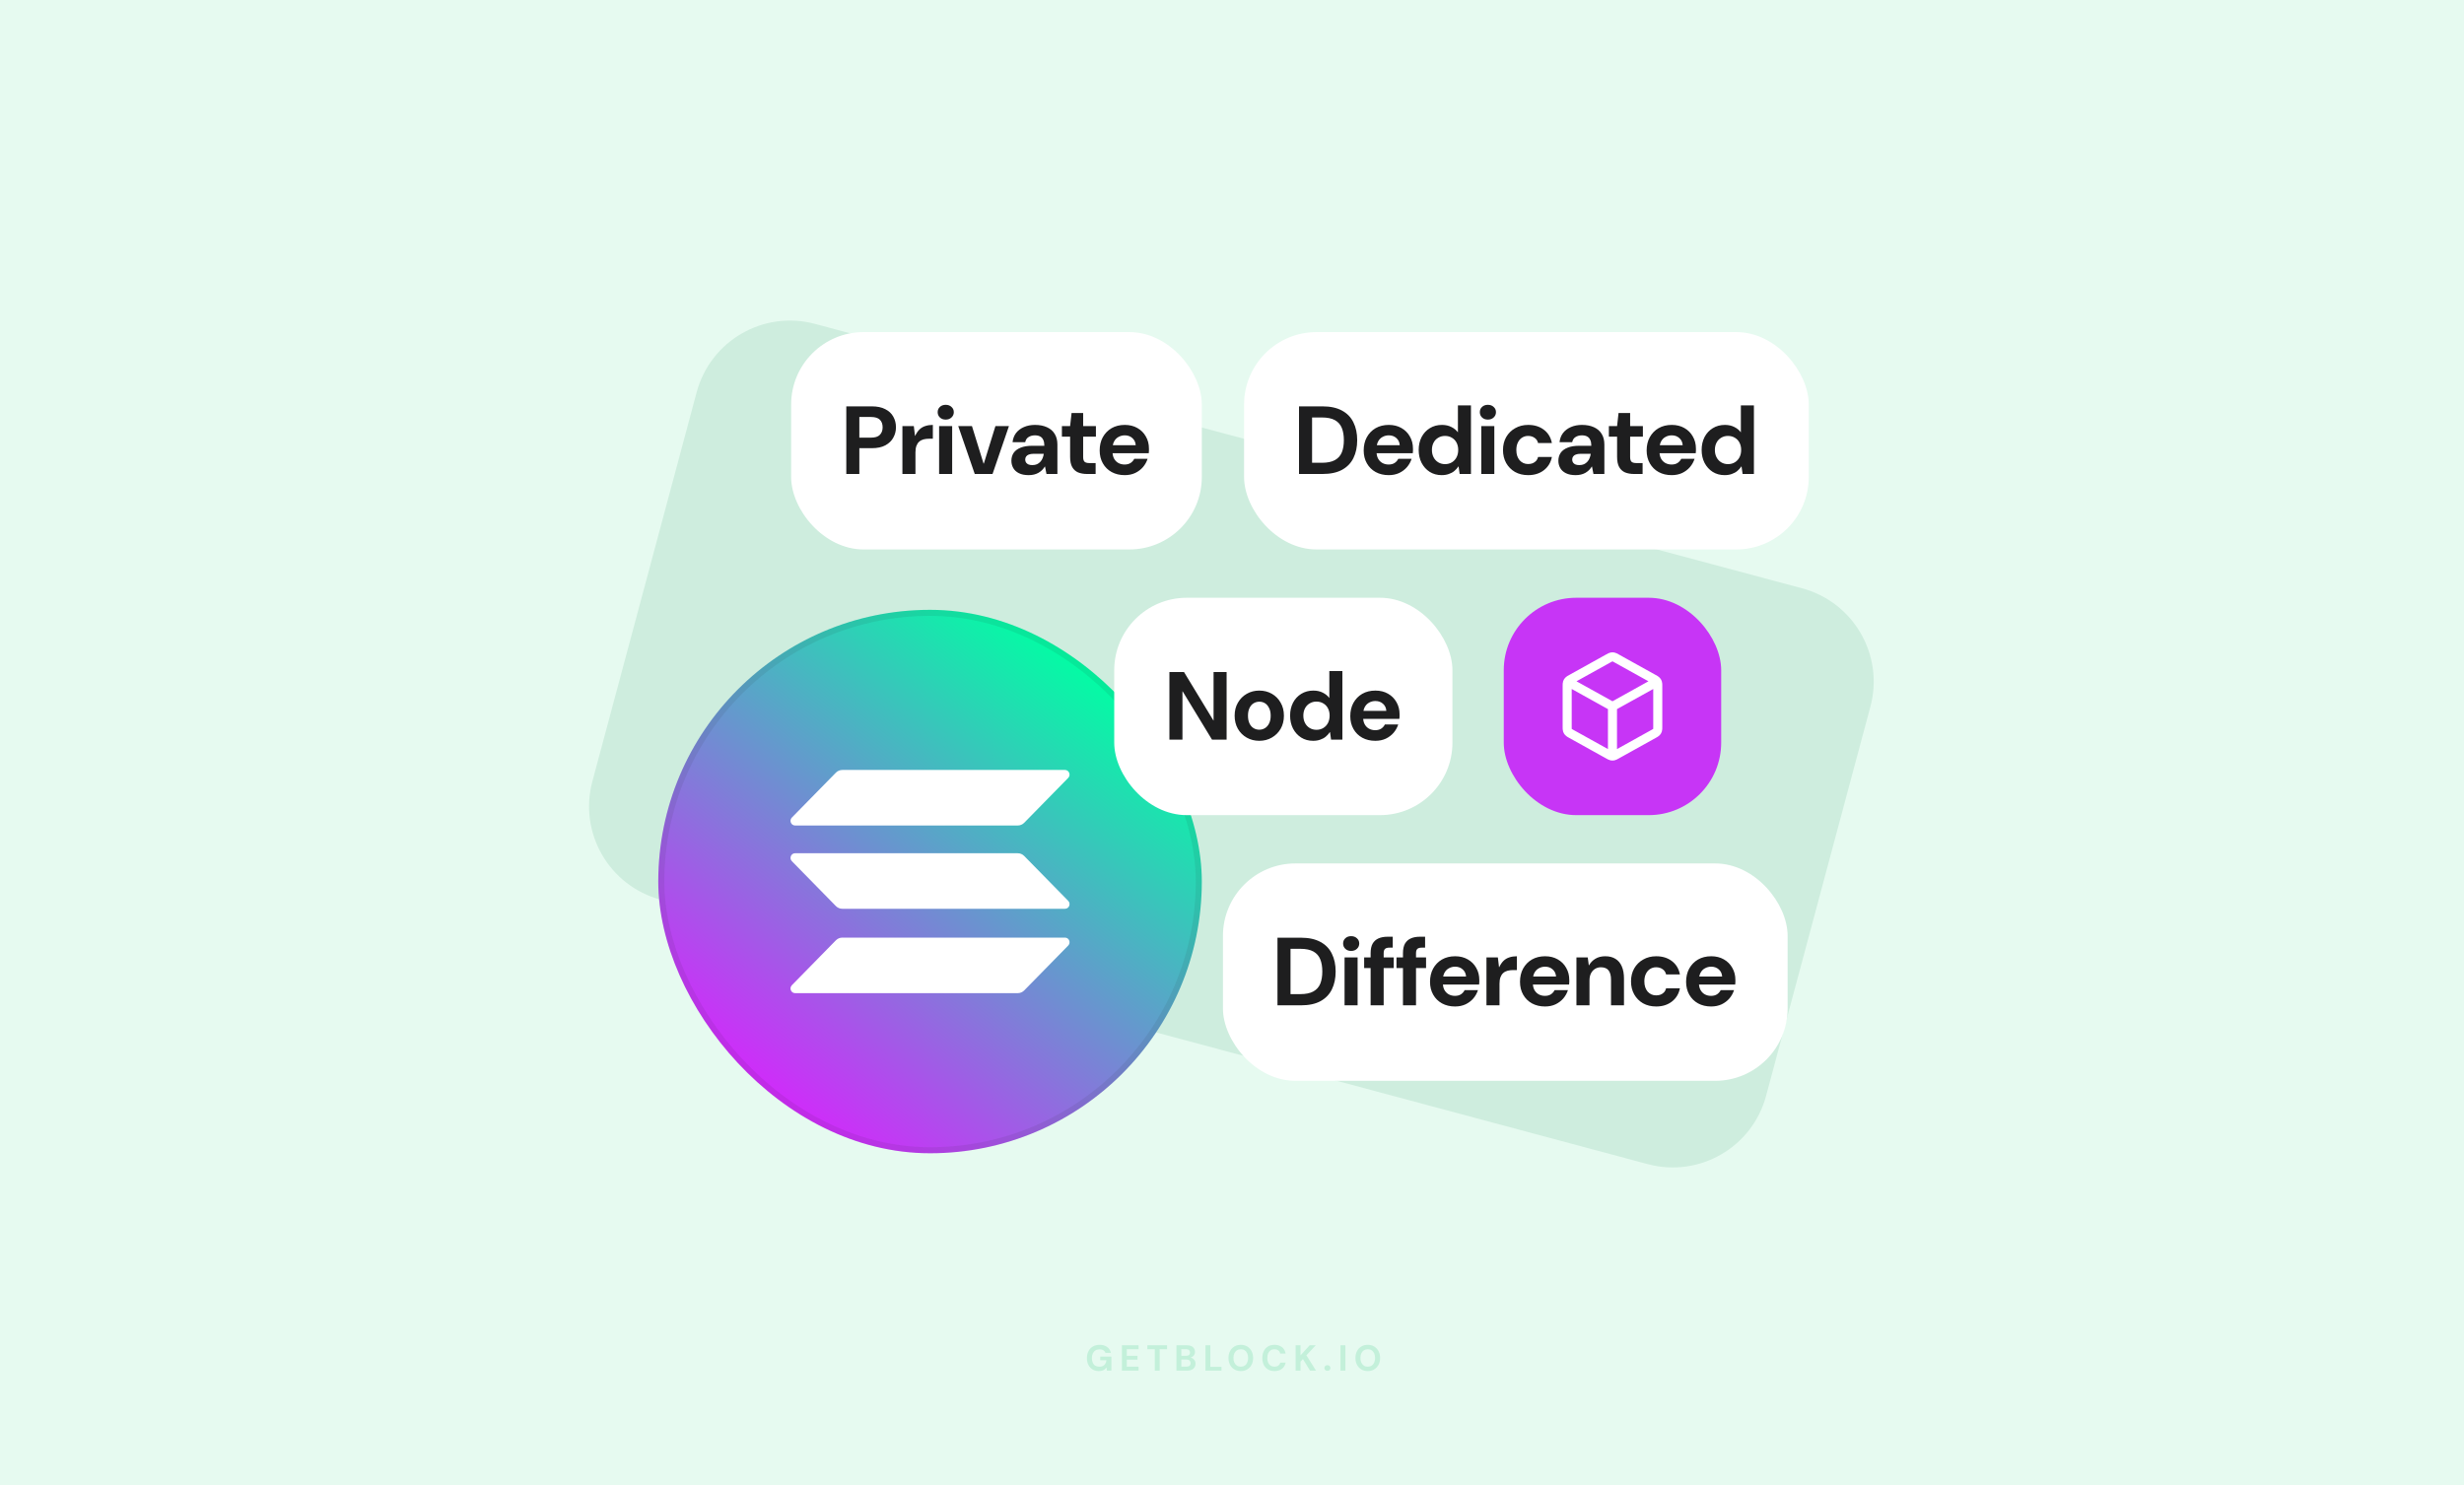
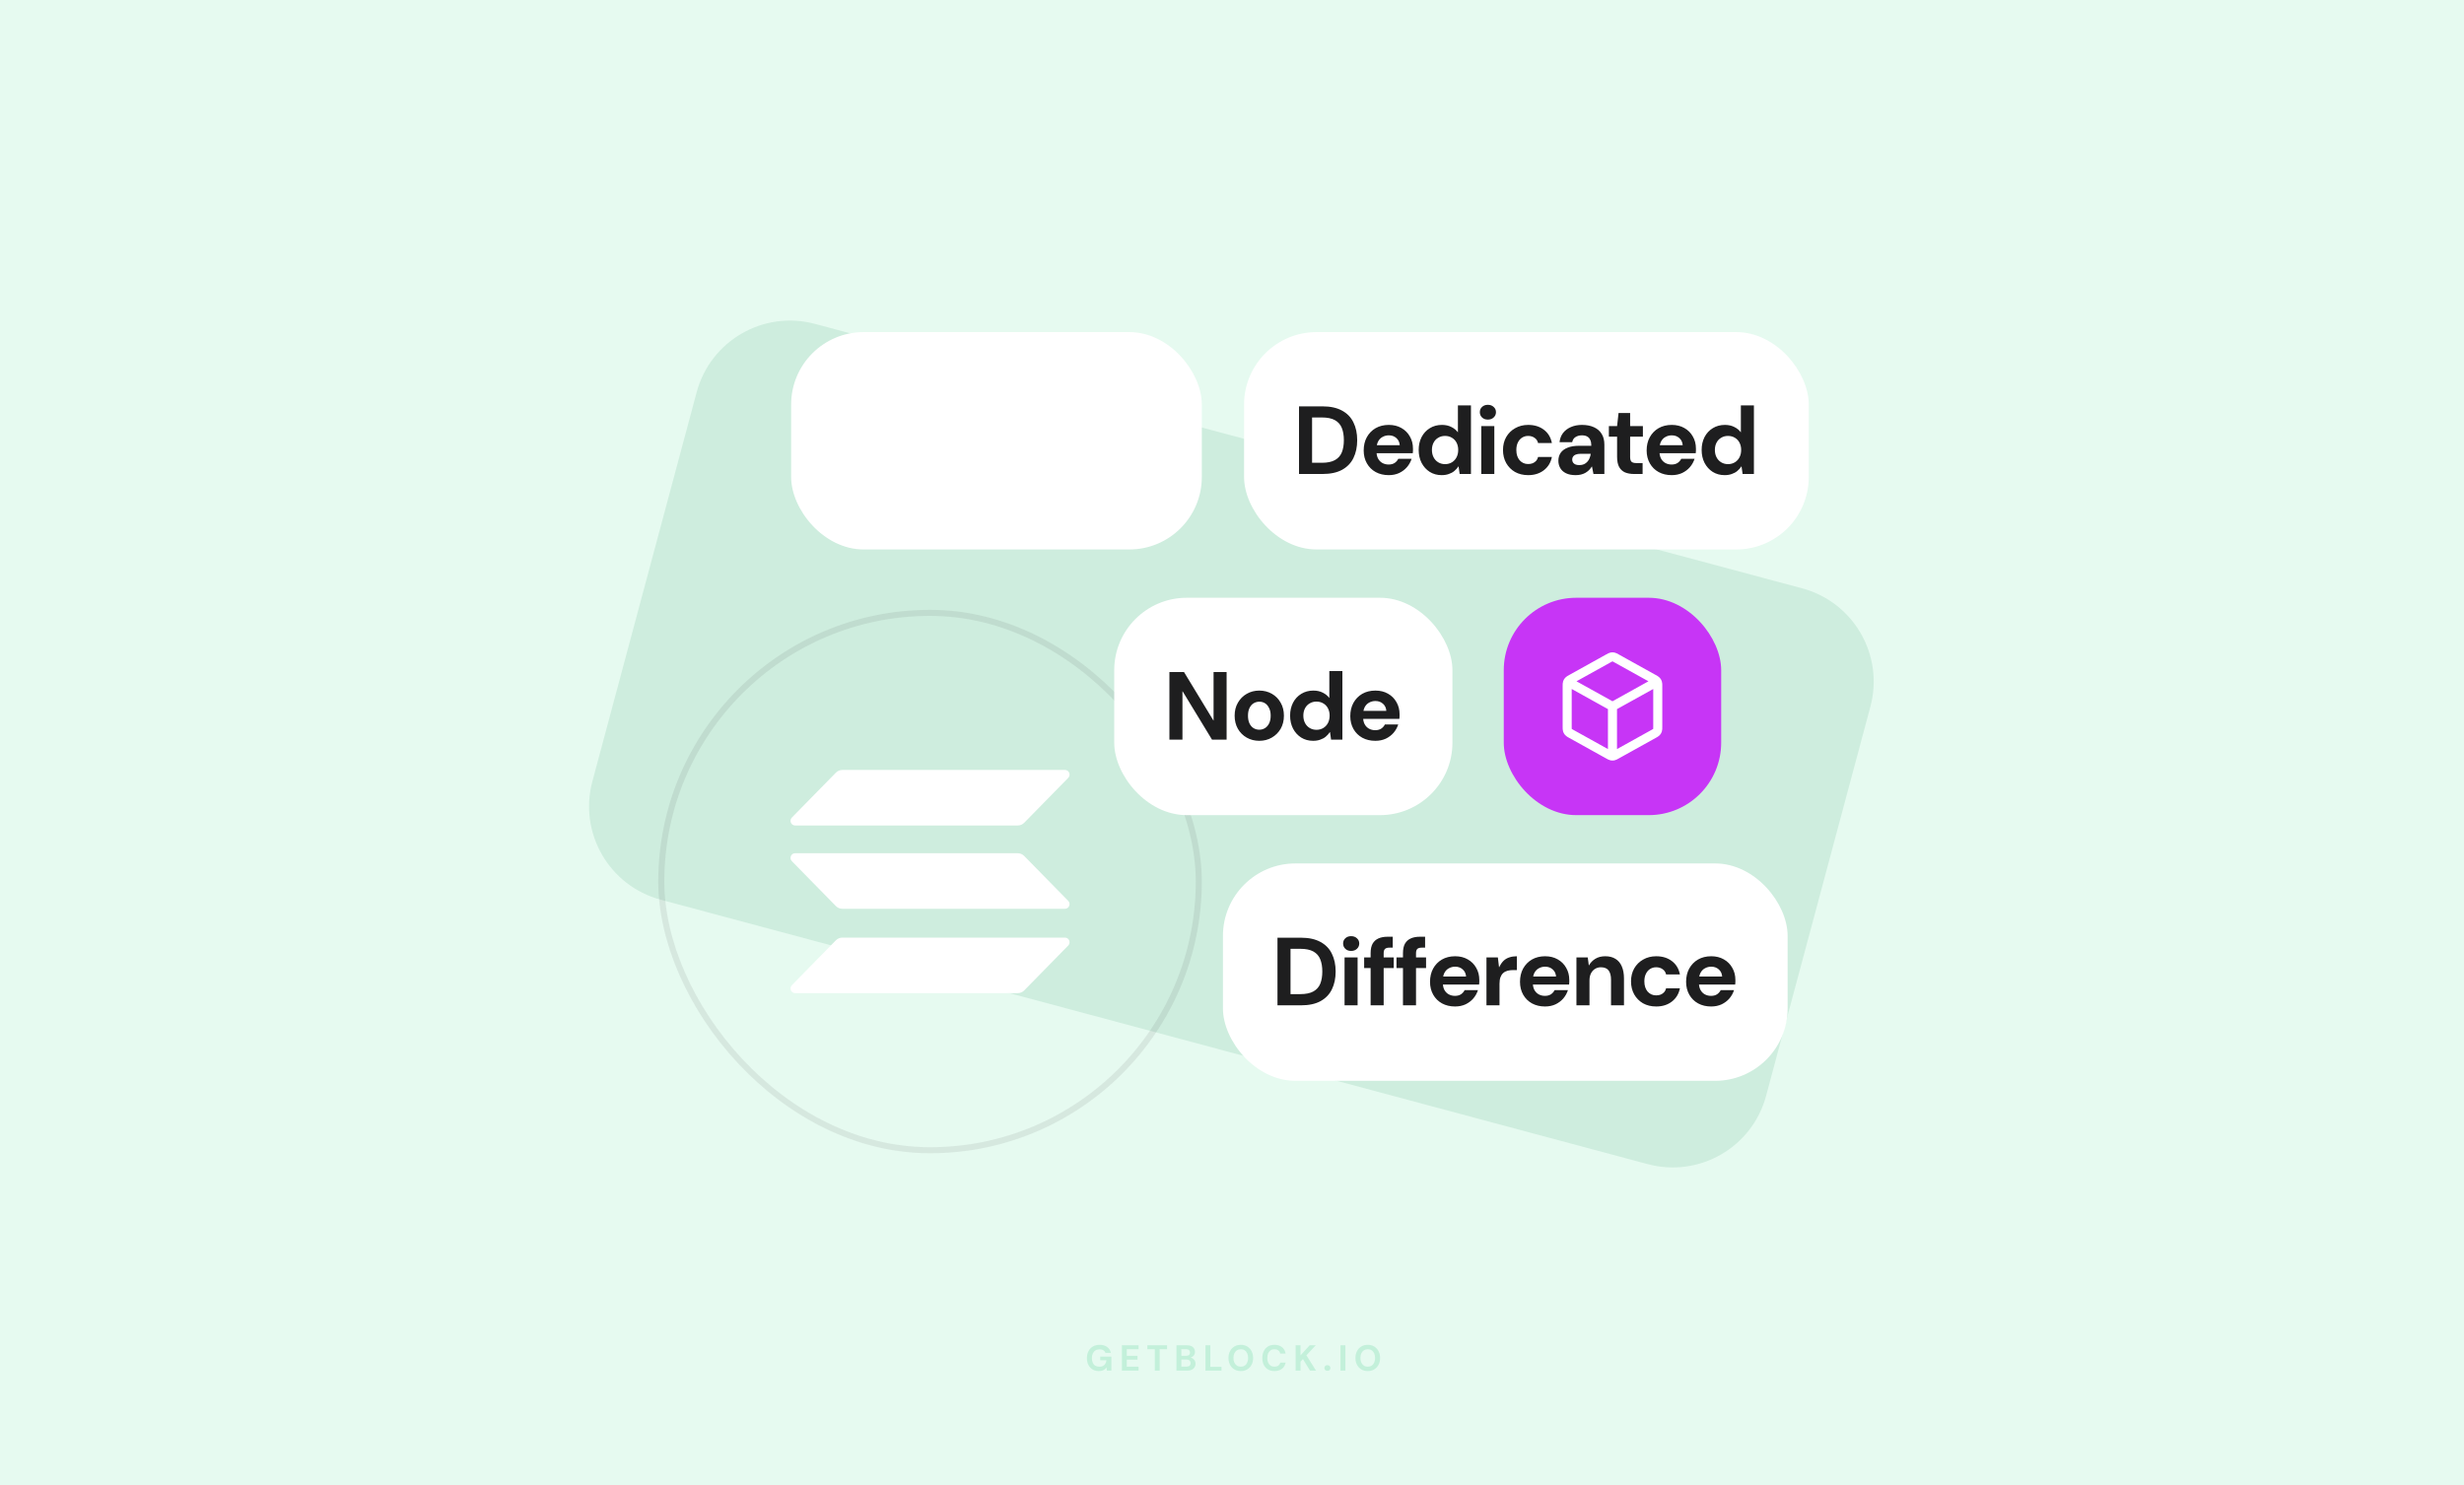
<svg xmlns="http://www.w3.org/2000/svg" width="816" height="492" viewBox="0 0 816 492" fill="none">
  <rect width="816" height="492" fill="#E6FAF0" />
  <path d="M230.718 129.91C235.292 112.839 252.839 102.708 269.91 107.282L596.791 194.87C613.862 199.444 623.992 216.991 619.418 234.062L584.876 362.976C580.302 380.046 562.755 390.177 545.684 385.603L218.803 298.015C201.732 293.441 191.601 275.895 196.175 258.824L230.718 129.91Z" fill="#CEEDDE" />
  <rect x="262" y="110" width="136" height="72" rx="24" fill="white" />
-   <path d="M280.268 157V134.6H288.684C290.497 134.6 291.99 134.909 293.164 135.528C294.358 136.125 295.244 136.947 295.82 137.992C296.417 139.037 296.716 140.221 296.716 141.544C296.716 142.76 296.428 143.891 295.852 144.936C295.297 145.981 294.422 146.835 293.228 147.496C292.054 148.136 290.54 148.456 288.684 148.456H284.588V157H280.268ZM284.588 144.968H288.428C289.793 144.968 290.774 144.659 291.372 144.04C291.99 143.421 292.3 142.589 292.3 141.544C292.3 140.456 291.99 139.613 291.372 139.016C290.774 138.419 289.793 138.12 288.428 138.12H284.588V144.968ZM298.851 157V141.128H302.627L303.011 144.36H303.075C303.502 143.464 303.992 142.749 304.547 142.216C305.123 141.683 305.774 141.309 306.499 141.096C307.224 140.861 308.035 140.744 308.931 140.744V145.32H307.747C307.043 145.32 306.403 145.395 305.827 145.544C305.272 145.693 304.792 145.949 304.387 146.312C304.003 146.653 303.704 147.112 303.491 147.688C303.278 148.264 303.171 148.979 303.171 149.832V157H298.851ZM311.007 157V141.128H315.327V157H311.007ZM313.183 138.984C312.394 138.984 311.754 138.749 311.263 138.28C310.772 137.811 310.527 137.224 310.527 136.52C310.527 135.816 310.772 135.24 311.263 134.792C311.754 134.323 312.394 134.088 313.183 134.088C313.972 134.088 314.612 134.323 315.103 134.792C315.615 135.24 315.871 135.816 315.871 136.52C315.871 137.224 315.615 137.811 315.103 138.28C314.612 138.749 313.972 138.984 313.183 138.984ZM322.808 157L317.336 141.128H321.88L325.72 153.544H325.816L329.656 141.128H334.136L328.696 157H322.808ZM340.672 157.384C339.371 157.384 338.294 157.171 337.44 156.744C336.587 156.317 335.958 155.741 335.552 155.016C335.147 154.291 334.944 153.491 334.944 152.616C334.944 151.635 335.19 150.771 335.68 150.024C336.192 149.277 336.96 148.701 337.984 148.296C339.008 147.869 340.299 147.656 341.856 147.656H345.856C345.856 146.867 345.739 146.227 345.504 145.736C345.291 145.224 344.95 144.84 344.48 144.584C344.032 144.328 343.456 144.2 342.752 144.2C341.92 144.2 341.206 144.392 340.608 144.776C340.032 145.139 339.67 145.704 339.52 146.472H335.328C335.456 145.299 335.84 144.285 336.48 143.432C337.142 142.579 338.016 141.917 339.104 141.448C340.192 140.979 341.408 140.744 342.752 140.744C344.288 140.744 345.611 141 346.72 141.512C347.83 142.003 348.683 142.739 349.28 143.72C349.878 144.68 350.176 145.853 350.176 147.24V157H346.56L346.08 154.536H346.016C345.739 154.984 345.419 155.389 345.056 155.752C344.694 156.093 344.288 156.392 343.84 156.648C343.414 156.883 342.934 157.064 342.4 157.192C341.867 157.32 341.291 157.384 340.672 157.384ZM341.888 154.056C342.464 154.056 342.976 153.96 343.424 153.768C343.872 153.555 344.246 153.277 344.544 152.936C344.864 152.595 345.11 152.2 345.28 151.752C345.472 151.283 345.6 150.803 345.664 150.312H342.336C341.675 150.312 341.131 150.397 340.704 150.568C340.299 150.717 340 150.941 339.808 151.24C339.616 151.517 339.52 151.848 339.52 152.232C339.52 152.616 339.616 152.947 339.808 153.224C340 153.501 340.278 153.715 340.64 153.864C341.003 153.992 341.419 154.056 341.888 154.056ZM360.022 157C358.891 157 357.899 156.829 357.046 156.488C356.214 156.125 355.563 155.539 355.094 154.728C354.624 153.896 354.39 152.765 354.39 151.336V144.648H351.67V141.128H354.39L354.87 136.808H358.71V141.128H362.934V144.648H358.71V151.4C358.71 152.147 358.87 152.669 359.19 152.968C359.51 153.245 360.054 153.384 360.822 153.384H362.838V157H360.022ZM372.465 157.384C370.844 157.384 369.404 157.043 368.145 156.36C366.908 155.677 365.937 154.717 365.233 153.48C364.529 152.243 364.177 150.824 364.177 149.224C364.177 147.56 364.518 146.099 365.201 144.84C365.905 143.56 366.876 142.557 368.113 141.832C369.372 141.107 370.833 140.744 372.497 140.744C374.076 140.744 375.462 141.085 376.657 141.768C377.873 142.451 378.812 143.389 379.473 144.584C380.156 145.757 380.497 147.091 380.497 148.584C380.497 148.797 380.497 149.043 380.497 149.32C380.497 149.576 380.476 149.843 380.433 150.12H367.249V147.464H376.113C376.049 146.483 375.676 145.693 374.993 145.096C374.332 144.499 373.5 144.2 372.497 144.2C371.75 144.2 371.068 144.371 370.449 144.712C369.83 145.032 369.34 145.523 368.977 146.184C368.614 146.845 368.433 147.688 368.433 148.712V149.64C368.433 150.515 368.604 151.272 368.945 151.912C369.286 152.531 369.756 153.011 370.353 153.352C370.972 153.693 371.665 153.864 372.433 153.864C373.222 153.864 373.884 153.693 374.417 153.352C374.95 152.989 375.356 152.531 375.633 151.976H380.049C379.729 152.979 379.217 153.896 378.513 154.728C377.809 155.539 376.945 156.189 375.921 156.68C374.897 157.149 373.745 157.384 372.465 157.384Z" fill="#1E1E1F" />
  <path opacity="0.16" d="M363.914 454.144C363.122 454.144 362.426 453.968 361.826 453.616C361.234 453.256 360.774 452.756 360.446 452.116C360.118 451.468 359.954 450.716 359.954 449.86C359.954 448.996 360.122 448.236 360.458 447.58C360.794 446.916 361.278 446.396 361.91 446.02C362.55 445.644 363.306 445.456 364.178 445.456C365.17 445.456 365.99 445.692 366.638 446.164C367.294 446.636 367.714 447.292 367.898 448.132H366.098C365.978 447.764 365.754 447.476 365.426 447.268C365.098 447.052 364.678 446.944 364.166 446.944C363.622 446.944 363.158 447.064 362.774 447.304C362.39 447.544 362.098 447.88 361.898 448.312C361.698 448.744 361.598 449.26 361.598 449.86C361.598 450.468 361.698 450.984 361.898 451.408C362.098 451.832 362.382 452.156 362.75 452.38C363.126 452.596 363.566 452.704 364.07 452.704C364.806 452.704 365.362 452.508 365.738 452.116C366.122 451.716 366.35 451.2 366.422 450.568H364.358V449.356H368.054V454H366.566L366.434 452.932C366.258 453.196 366.05 453.42 365.81 453.604C365.578 453.78 365.306 453.912 364.994 454C364.682 454.096 364.322 454.144 363.914 454.144ZM371.537 454V445.6H377.057V446.908H373.157V449.104H376.697V450.364H373.157V452.692H377.057V454H371.537ZM382.432 454V446.908H379.972V445.6H386.488V446.908H384.04V454H382.432ZM389.604 454V445.6H393.048C393.632 445.6 394.124 445.692 394.524 445.876C394.924 446.06 395.224 446.316 395.424 446.644C395.632 446.964 395.736 447.336 395.736 447.76C395.736 448.184 395.644 448.54 395.46 448.828C395.276 449.116 395.032 449.34 394.728 449.5C394.432 449.652 394.104 449.74 393.744 449.764L393.936 449.632C394.32 449.648 394.66 449.752 394.956 449.944C395.26 450.128 395.496 450.376 395.664 450.688C395.84 451 395.928 451.34 395.928 451.708C395.928 452.156 395.82 452.552 395.604 452.896C395.388 453.24 395.076 453.512 394.668 453.712C394.26 453.904 393.76 454 393.168 454H389.604ZM391.224 452.68H392.904C393.344 452.68 393.684 452.58 393.924 452.38C394.164 452.18 394.284 451.892 394.284 451.516C394.284 451.14 394.16 450.848 393.912 450.64C393.664 450.424 393.32 450.316 392.88 450.316H391.224V452.68ZM391.224 449.104H392.784C393.208 449.104 393.532 449.008 393.756 448.816C393.98 448.624 394.092 448.352 394.092 448C394.092 447.656 393.98 447.388 393.756 447.196C393.532 446.996 393.204 446.896 392.772 446.896H391.224V449.104ZM399.211 454V445.6H400.831V452.74H404.515V454H399.211ZM410.912 454.144C410.104 454.144 409.392 453.96 408.776 453.592C408.168 453.224 407.692 452.716 407.348 452.068C407.004 451.412 406.832 450.656 406.832 449.8C406.832 448.944 407.004 448.192 407.348 447.544C407.692 446.888 408.168 446.376 408.776 446.008C409.392 445.64 410.104 445.456 410.912 445.456C411.72 445.456 412.428 445.64 413.036 446.008C413.652 446.376 414.132 446.888 414.476 447.544C414.82 448.192 414.992 448.944 414.992 449.8C414.992 450.656 414.82 451.412 414.476 452.068C414.132 452.716 413.652 453.224 413.036 453.592C412.428 453.96 411.72 454.144 410.912 454.144ZM410.912 452.692C411.408 452.692 411.836 452.576 412.196 452.344C412.564 452.104 412.844 451.768 413.036 451.336C413.236 450.904 413.336 450.392 413.336 449.8C413.336 449.2 413.236 448.688 413.036 448.264C412.844 447.832 412.564 447.5 412.196 447.268C411.836 447.036 411.408 446.92 410.912 446.92C410.424 446.92 409.996 447.036 409.628 447.268C409.26 447.5 408.976 447.832 408.776 448.264C408.576 448.688 408.476 449.2 408.476 449.8C408.476 450.392 408.576 450.904 408.776 451.336C408.976 451.768 409.26 452.104 409.628 452.344C409.996 452.576 410.424 452.692 410.912 452.692ZM422.053 454.144C421.221 454.144 420.505 453.964 419.905 453.604C419.305 453.236 418.845 452.728 418.525 452.08C418.205 451.424 418.045 450.668 418.045 449.812C418.045 448.956 418.205 448.2 418.525 447.544C418.845 446.888 419.305 446.376 419.905 446.008C420.505 445.64 421.221 445.456 422.053 445.456C423.069 445.456 423.897 445.708 424.537 446.212C425.185 446.716 425.589 447.428 425.749 448.348H423.985C423.881 447.9 423.665 447.552 423.337 447.304C423.009 447.048 422.577 446.92 422.041 446.92C421.553 446.92 421.133 447.04 420.781 447.28C420.429 447.512 420.157 447.844 419.965 448.276C419.781 448.7 419.689 449.212 419.689 449.812C419.689 450.404 419.781 450.916 419.965 451.348C420.157 451.78 420.429 452.112 420.781 452.344C421.133 452.576 421.553 452.692 422.041 452.692C422.577 452.692 423.005 452.576 423.325 452.344C423.653 452.104 423.873 451.772 423.985 451.348H425.749C425.589 452.22 425.185 452.904 424.537 453.4C423.897 453.896 423.069 454.144 422.053 454.144ZM429.077 454V445.6H430.697V448.924L433.733 445.6H435.737L432.641 448.924L435.821 454H433.841L431.489 450.184L430.697 451.024V454H429.077ZM439.603 454.06C439.307 454.06 439.063 453.972 438.871 453.796C438.687 453.612 438.595 453.388 438.595 453.124C438.595 452.86 438.687 452.64 438.871 452.464C439.063 452.28 439.307 452.188 439.603 452.188C439.899 452.188 440.139 452.28 440.323 452.464C440.507 452.64 440.599 452.86 440.599 453.124C440.599 453.388 440.507 453.612 440.323 453.796C440.139 453.972 439.899 454.06 439.603 454.06ZM443.921 454V445.6H445.541V454H443.921ZM452.961 454.144C452.153 454.144 451.441 453.96 450.825 453.592C450.217 453.224 449.741 452.716 449.397 452.068C449.053 451.412 448.881 450.656 448.881 449.8C448.881 448.944 449.053 448.192 449.397 447.544C449.741 446.888 450.217 446.376 450.825 446.008C451.441 445.64 452.153 445.456 452.961 445.456C453.769 445.456 454.477 445.64 455.085 446.008C455.701 446.376 456.181 446.888 456.525 447.544C456.869 448.192 457.041 448.944 457.041 449.8C457.041 450.656 456.869 451.412 456.525 452.068C456.181 452.716 455.701 453.224 455.085 453.592C454.477 453.96 453.769 454.144 452.961 454.144ZM452.961 452.692C453.457 452.692 453.885 452.576 454.245 452.344C454.613 452.104 454.893 451.768 455.085 451.336C455.285 450.904 455.385 450.392 455.385 449.8C455.385 449.2 455.285 448.688 455.085 448.264C454.893 447.832 454.613 447.5 454.245 447.268C453.885 447.036 453.457 446.92 452.961 446.92C452.473 446.92 452.045 447.036 451.677 447.268C451.309 447.5 451.025 447.832 450.825 448.264C450.625 448.688 450.525 449.2 450.525 449.8C450.525 450.392 450.625 450.904 450.825 451.336C451.025 451.768 451.309 452.104 451.677 452.344C452.045 452.576 452.473 452.692 452.961 452.692Z" fill="#0BB867" />
-   <rect x="218" y="202" width="180" height="180" rx="90" fill="url(#paint0_linear_2956_879)" />
  <rect x="219" y="203" width="178" height="178" rx="89" stroke="#1E1E1F" stroke-opacity="0.08" stroke-width="2" />
  <path d="M276.814 311.47C277.38 310.894 278.146 310.57 278.946 310.57H352.693C354.036 310.57 354.709 312.228 353.758 313.197L339.186 328.062C338.621 328.639 337.854 328.963 337.055 328.963H263.307C261.964 328.963 261.292 327.304 262.242 326.335L276.814 311.47Z" fill="white" />
  <path d="M276.814 255.938C277.38 255.361 278.146 255.037 278.946 255.037H352.693C354.036 255.037 354.709 256.696 353.758 257.665L339.186 272.53C338.621 273.106 337.854 273.43 337.055 273.43H263.307C261.964 273.43 261.292 271.772 262.242 270.802L276.814 255.938Z" fill="white" />
  <path d="M339.186 283.527C338.621 282.95 337.854 282.626 337.055 282.626H263.307C261.964 282.626 261.292 284.285 262.242 285.254L276.814 300.118C277.38 300.695 278.146 301.019 278.946 301.019H352.693C354.036 301.019 354.709 299.361 353.758 298.391L339.186 283.527Z" fill="white" />
  <rect x="412" y="110" width="187" height="72" rx="24" fill="white" />
  <path d="M430.197 157V134.6H437.973C440.576 134.6 442.73 135.069 444.437 136.008C446.144 136.925 447.402 138.227 448.213 139.912C449.045 141.576 449.461 143.539 449.461 145.8C449.461 148.061 449.045 150.035 448.213 151.72C447.402 153.384 446.144 154.685 444.437 155.624C442.752 156.541 440.597 157 437.973 157H430.197ZM434.517 153.288H437.749C439.584 153.288 441.034 152.989 442.101 152.392C443.168 151.795 443.925 150.941 444.373 149.832C444.821 148.701 445.045 147.357 445.045 145.8C445.045 144.221 444.821 142.877 444.373 141.768C443.925 140.637 443.168 139.773 442.101 139.176C441.034 138.579 439.584 138.28 437.749 138.28H434.517V153.288ZM459.901 157.384C458.279 157.384 456.839 157.043 455.581 156.36C454.343 155.677 453.373 154.717 452.669 153.48C451.965 152.243 451.613 150.824 451.613 149.224C451.613 147.56 451.954 146.099 452.637 144.84C453.341 143.56 454.311 142.557 455.549 141.832C456.807 141.107 458.269 140.744 459.933 140.744C461.511 140.744 462.898 141.085 464.093 141.768C465.309 142.451 466.247 143.389 466.909 144.584C467.591 145.757 467.933 147.091 467.933 148.584C467.933 148.797 467.933 149.043 467.933 149.32C467.933 149.576 467.911 149.843 467.869 150.12H454.685V147.464H463.549C463.485 146.483 463.111 145.693 462.429 145.096C461.767 144.499 460.935 144.2 459.933 144.2C459.186 144.2 458.503 144.371 457.885 144.712C457.266 145.032 456.775 145.523 456.413 146.184C456.05 146.845 455.869 147.688 455.869 148.712V149.64C455.869 150.515 456.039 151.272 456.381 151.912C456.722 152.531 457.191 153.011 457.789 153.352C458.407 153.693 459.101 153.864 459.869 153.864C460.658 153.864 461.319 153.693 461.853 153.352C462.386 152.989 462.791 152.531 463.069 151.976H467.485C467.165 152.979 466.653 153.896 465.949 154.728C465.245 155.539 464.381 156.189 463.357 156.68C462.333 157.149 461.181 157.384 459.901 157.384ZM477.44 157.384C475.947 157.384 474.624 157.021 473.472 156.296C472.341 155.571 471.445 154.579 470.784 153.32C470.144 152.061 469.824 150.632 469.824 149.032C469.824 147.453 470.144 146.035 470.784 144.776C471.445 143.517 472.352 142.536 473.504 141.832C474.677 141.107 476.021 140.744 477.536 140.744C478.731 140.744 479.776 140.979 480.672 141.448C481.568 141.896 482.283 142.483 482.816 143.208V134.28H487.136V157H483.392L483.04 154.504H482.976C482.613 155.059 482.165 155.56 481.632 156.008C481.12 156.435 480.512 156.765 479.808 157C479.125 157.256 478.336 157.384 477.44 157.384ZM478.56 153.736C479.413 153.736 480.171 153.533 480.832 153.128C481.493 152.723 482.005 152.168 482.368 151.464C482.731 150.76 482.912 149.949 482.912 149.032C482.912 148.136 482.731 147.336 482.368 146.632C482.005 145.928 481.493 145.384 480.832 145C480.171 144.595 479.403 144.392 478.528 144.392C477.696 144.392 476.949 144.595 476.288 145C475.627 145.384 475.115 145.928 474.752 146.632C474.389 147.336 474.208 148.136 474.208 149.032C474.208 149.949 474.389 150.76 474.752 151.464C475.115 152.168 475.627 152.723 476.288 153.128C476.949 153.533 477.707 153.736 478.56 153.736ZM490.554 157V141.128H494.874V157H490.554ZM492.73 138.984C491.941 138.984 491.301 138.749 490.81 138.28C490.319 137.811 490.074 137.224 490.074 136.52C490.074 135.816 490.319 135.24 490.81 134.792C491.301 134.323 491.941 134.088 492.73 134.088C493.519 134.088 494.159 134.323 494.65 134.792C495.162 135.24 495.418 135.816 495.418 136.52C495.418 137.224 495.162 137.811 494.65 138.28C494.159 138.749 493.519 138.984 492.73 138.984ZM506.098 157.384C504.434 157.384 502.973 157.032 501.714 156.328C500.477 155.603 499.506 154.621 498.802 153.384C498.098 152.125 497.746 150.685 497.746 149.064C497.746 147.443 498.098 146.013 498.802 144.776C499.528 143.517 500.52 142.536 501.778 141.832C503.037 141.107 504.477 140.744 506.098 140.744C508.146 140.744 509.874 141.277 511.282 142.344C512.69 143.411 513.576 144.883 513.938 146.76H509.362C509.192 146.013 508.808 145.437 508.21 145.032C507.613 144.605 506.898 144.392 506.066 144.392C505.32 144.392 504.648 144.584 504.05 144.968C503.474 145.331 503.016 145.864 502.674 146.568C502.333 147.251 502.162 148.083 502.162 149.064C502.162 149.789 502.258 150.44 502.45 151.016C502.642 151.571 502.909 152.051 503.25 152.456C503.613 152.861 504.029 153.171 504.498 153.384C504.968 153.597 505.49 153.704 506.066 153.704C506.621 153.704 507.122 153.619 507.57 153.448C508.018 153.256 508.402 152.989 508.722 152.648C509.042 152.285 509.256 151.859 509.362 151.368H513.938C513.576 153.203 512.69 154.664 511.282 155.752C509.874 156.84 508.146 157.384 506.098 157.384ZM521.813 157.384C520.512 157.384 519.434 157.171 518.581 156.744C517.728 156.317 517.098 155.741 516.693 155.016C516.288 154.291 516.085 153.491 516.085 152.616C516.085 151.635 516.33 150.771 516.821 150.024C517.333 149.277 518.101 148.701 519.125 148.296C520.149 147.869 521.44 147.656 522.997 147.656H526.997C526.997 146.867 526.88 146.227 526.645 145.736C526.432 145.224 526.09 144.84 525.621 144.584C525.173 144.328 524.597 144.2 523.893 144.2C523.061 144.2 522.346 144.392 521.749 144.776C521.173 145.139 520.81 145.704 520.661 146.472H516.469C516.597 145.299 516.981 144.285 517.621 143.432C518.282 142.579 519.157 141.917 520.245 141.448C521.333 140.979 522.549 140.744 523.893 140.744C525.429 140.744 526.752 141 527.861 141.512C528.97 142.003 529.824 142.739 530.421 143.72C531.018 144.68 531.317 145.853 531.317 147.24V157H527.701L527.221 154.536H527.157C526.88 154.984 526.56 155.389 526.197 155.752C525.834 156.093 525.429 156.392 524.981 156.648C524.554 156.883 524.074 157.064 523.541 157.192C523.008 157.32 522.432 157.384 521.813 157.384ZM523.029 154.056C523.605 154.056 524.117 153.96 524.565 153.768C525.013 153.555 525.386 153.277 525.685 152.936C526.005 152.595 526.25 152.2 526.421 151.752C526.613 151.283 526.741 150.803 526.805 150.312H523.477C522.816 150.312 522.272 150.397 521.845 150.568C521.44 150.717 521.141 150.941 520.949 151.24C520.757 151.517 520.661 151.848 520.661 152.232C520.661 152.616 520.757 152.947 520.949 153.224C521.141 153.501 521.418 153.715 521.781 153.864C522.144 153.992 522.56 154.056 523.029 154.056ZM541.162 157C540.032 157 539.04 156.829 538.186 156.488C537.354 156.125 536.704 155.539 536.234 154.728C535.765 153.896 535.53 152.765 535.53 151.336V144.648H532.81V141.128H535.53L536.01 136.808H539.85V141.128H544.074V144.648H539.85V151.4C539.85 152.147 540.01 152.669 540.33 152.968C540.65 153.245 541.194 153.384 541.962 153.384H543.978V157H541.162ZM553.606 157.384C551.984 157.384 550.544 157.043 549.286 156.36C548.048 155.677 547.078 154.717 546.374 153.48C545.67 152.243 545.318 150.824 545.318 149.224C545.318 147.56 545.659 146.099 546.342 144.84C547.046 143.56 548.016 142.557 549.254 141.832C550.512 141.107 551.974 140.744 553.638 140.744C555.216 140.744 556.603 141.085 557.798 141.768C559.014 142.451 559.952 143.389 560.614 144.584C561.296 145.757 561.638 147.091 561.638 148.584C561.638 148.797 561.638 149.043 561.638 149.32C561.638 149.576 561.616 149.843 561.574 150.12H548.39V147.464H557.254C557.19 146.483 556.816 145.693 556.134 145.096C555.472 144.499 554.64 144.2 553.638 144.2C552.891 144.2 552.208 144.371 551.59 144.712C550.971 145.032 550.48 145.523 550.118 146.184C549.755 146.845 549.574 147.688 549.574 148.712V149.64C549.574 150.515 549.744 151.272 550.086 151.912C550.427 152.531 550.896 153.011 551.494 153.352C552.112 153.693 552.806 153.864 553.574 153.864C554.363 153.864 555.024 153.693 555.558 153.352C556.091 152.989 556.496 152.531 556.774 151.976H561.19C560.87 152.979 560.358 153.896 559.654 154.728C558.95 155.539 558.086 156.189 557.062 156.68C556.038 157.149 554.886 157.384 553.606 157.384ZM571.145 157.384C569.652 157.384 568.329 157.021 567.177 156.296C566.046 155.571 565.15 154.579 564.489 153.32C563.849 152.061 563.529 150.632 563.529 149.032C563.529 147.453 563.849 146.035 564.489 144.776C565.15 143.517 566.057 142.536 567.209 141.832C568.382 141.107 569.726 140.744 571.241 140.744C572.436 140.744 573.481 140.979 574.377 141.448C575.273 141.896 575.988 142.483 576.521 143.208V134.28H580.841V157H577.097L576.745 154.504H576.681C576.318 155.059 575.87 155.56 575.337 156.008C574.825 156.435 574.217 156.765 573.513 157C572.83 157.256 572.041 157.384 571.145 157.384ZM572.265 153.736C573.118 153.736 573.876 153.533 574.537 153.128C575.198 152.723 575.71 152.168 576.073 151.464C576.436 150.76 576.617 149.949 576.617 149.032C576.617 148.136 576.436 147.336 576.073 146.632C575.71 145.928 575.198 145.384 574.537 145C573.876 144.595 573.108 144.392 572.233 144.392C571.401 144.392 570.654 144.595 569.993 145C569.332 145.384 568.82 145.928 568.457 146.632C568.094 147.336 567.913 148.136 567.913 149.032C567.913 149.949 568.094 150.76 568.457 151.464C568.82 152.168 569.332 152.723 569.993 153.128C570.654 153.533 571.412 153.736 572.265 153.736Z" fill="#1E1E1F" />
  <rect x="369" y="198" width="112" height="72" rx="24" fill="white" />
  <path d="M387.272 245V222.6H392.104L401.832 238.632H401.896V222.6H406.216V245H401.384L391.656 229H391.592V245H387.272ZM417.035 245.384C415.499 245.384 414.113 245.032 412.875 244.328C411.638 243.624 410.657 242.643 409.931 241.384C409.227 240.125 408.875 238.685 408.875 237.064C408.875 235.421 409.238 233.981 409.963 232.744C410.689 231.485 411.67 230.504 412.907 229.8C414.145 229.096 415.521 228.744 417.035 228.744C418.571 228.744 419.958 229.096 421.195 229.8C422.433 230.504 423.403 231.485 424.107 232.744C424.833 233.981 425.195 235.421 425.195 237.064C425.195 238.707 424.833 240.157 424.107 241.416C423.382 242.653 422.401 243.624 421.163 244.328C419.947 245.032 418.571 245.384 417.035 245.384ZM417.035 241.704C417.718 241.704 418.337 241.533 418.891 241.192C419.467 240.851 419.926 240.339 420.267 239.656C420.63 238.952 420.811 238.088 420.811 237.064C420.811 236.04 420.63 235.187 420.267 234.504C419.926 233.8 419.478 233.277 418.923 232.936C418.369 232.595 417.75 232.424 417.067 232.424C416.385 232.424 415.755 232.595 415.179 232.936C414.603 233.277 414.145 233.8 413.803 234.504C413.462 235.187 413.291 236.04 413.291 237.064C413.291 238.088 413.462 238.952 413.803 239.656C414.145 240.339 414.593 240.851 415.147 241.192C415.723 241.533 416.353 241.704 417.035 241.704ZM434.859 245.384C433.365 245.384 432.043 245.021 430.891 244.296C429.76 243.571 428.864 242.579 428.203 241.32C427.563 240.061 427.243 238.632 427.243 237.032C427.243 235.453 427.563 234.035 428.203 232.776C428.864 231.517 429.771 230.536 430.923 229.832C432.096 229.107 433.44 228.744 434.955 228.744C436.149 228.744 437.195 228.979 438.091 229.448C438.987 229.896 439.701 230.483 440.235 231.208V222.28H444.555V245H440.811L440.459 242.504H440.395C440.032 243.059 439.584 243.56 439.051 244.008C438.539 244.435 437.931 244.765 437.227 245C436.544 245.256 435.755 245.384 434.859 245.384ZM435.979 241.736C436.832 241.736 437.589 241.533 438.251 241.128C438.912 240.723 439.424 240.168 439.787 239.464C440.149 238.76 440.331 237.949 440.331 237.032C440.331 236.136 440.149 235.336 439.787 234.632C439.424 233.928 438.912 233.384 438.251 233C437.589 232.595 436.821 232.392 435.947 232.392C435.115 232.392 434.368 232.595 433.707 233C433.045 233.384 432.533 233.928 432.171 234.632C431.808 235.336 431.627 236.136 431.627 237.032C431.627 237.949 431.808 238.76 432.171 239.464C432.533 240.168 433.045 240.723 433.707 241.128C434.368 241.533 435.125 241.736 435.979 241.736ZM455.461 245.384C453.839 245.384 452.399 245.043 451.141 244.36C449.903 243.677 448.933 242.717 448.229 241.48C447.525 240.243 447.173 238.824 447.173 237.224C447.173 235.56 447.514 234.099 448.197 232.84C448.901 231.56 449.871 230.557 451.109 229.832C452.367 229.107 453.829 228.744 455.493 228.744C457.071 228.744 458.458 229.085 459.653 229.768C460.869 230.451 461.807 231.389 462.469 232.584C463.151 233.757 463.493 235.091 463.493 236.584C463.493 236.797 463.493 237.043 463.493 237.32C463.493 237.576 463.471 237.843 463.429 238.12H450.245V235.464H459.109C459.045 234.483 458.671 233.693 457.989 233.096C457.327 232.499 456.495 232.2 455.493 232.2C454.746 232.2 454.063 232.371 453.445 232.712C452.826 233.032 452.335 233.523 451.973 234.184C451.61 234.845 451.429 235.688 451.429 236.712V237.64C451.429 238.515 451.599 239.272 451.941 239.912C452.282 240.531 452.751 241.011 453.349 241.352C453.967 241.693 454.661 241.864 455.429 241.864C456.218 241.864 456.879 241.693 457.413 241.352C457.946 240.989 458.351 240.531 458.629 239.976H463.045C462.725 240.979 462.213 241.896 461.509 242.728C460.805 243.539 459.941 244.189 458.917 244.68C457.893 245.149 456.741 245.384 455.461 245.384Z" fill="#1E1E1F" />
  <rect x="405" y="286" width="187" height="72" rx="24" fill="white" />
  <path d="M423.06 333V310.6H430.836C433.439 310.6 435.593 311.069 437.3 312.008C439.007 312.925 440.265 314.227 441.076 315.912C441.908 317.576 442.324 319.539 442.324 321.8C442.324 324.061 441.908 326.035 441.076 327.72C440.265 329.384 439.007 330.685 437.3 331.624C435.615 332.541 433.46 333 430.836 333H423.06ZM427.38 329.288H430.612C432.447 329.288 433.897 328.989 434.964 328.392C436.031 327.795 436.788 326.941 437.236 325.832C437.684 324.701 437.908 323.357 437.908 321.8C437.908 320.221 437.684 318.877 437.236 317.768C436.788 316.637 436.031 315.773 434.964 315.176C433.897 314.579 432.447 314.28 430.612 314.28H427.38V329.288ZM445.276 333V317.128H449.596V333H445.276ZM447.452 314.984C446.663 314.984 446.023 314.749 445.532 314.28C445.041 313.811 444.796 313.224 444.796 312.52C444.796 311.816 445.041 311.24 445.532 310.792C446.023 310.323 446.663 310.088 447.452 310.088C448.241 310.088 448.881 310.323 449.372 310.792C449.884 311.24 450.14 311.816 450.14 312.52C450.14 313.224 449.884 313.811 449.372 314.28C448.881 314.749 448.241 314.984 447.452 314.984ZM453.908 333V315.752C453.908 314.408 454.132 313.341 454.58 312.552C455.05 311.763 455.7 311.187 456.532 310.824C457.364 310.461 458.346 310.28 459.476 310.28H461.236V313.896H460.116C459.455 313.896 458.975 314.035 458.676 314.312C458.378 314.589 458.228 315.059 458.228 315.72V333H453.908ZM451.764 320.648V317.128H461.556V320.648H451.764ZM464.62 333V315.752C464.62 314.408 464.844 313.341 465.292 312.552C465.761 311.763 466.412 311.187 467.244 310.824C468.076 310.461 469.057 310.28 470.188 310.28H471.948V313.896H470.828C470.166 313.896 469.686 314.035 469.388 314.312C469.089 314.589 468.94 315.059 468.94 315.72V333H464.62ZM462.476 320.648V317.128H472.268V320.648H462.476ZM481.866 333.384C480.245 333.384 478.805 333.043 477.546 332.36C476.309 331.677 475.338 330.717 474.634 329.48C473.93 328.243 473.578 326.824 473.578 325.224C473.578 323.56 473.92 322.099 474.602 320.84C475.306 319.56 476.277 318.557 477.514 317.832C478.773 317.107 480.234 316.744 481.898 316.744C483.477 316.744 484.864 317.085 486.058 317.768C487.274 318.451 488.213 319.389 488.874 320.584C489.557 321.757 489.898 323.091 489.898 324.584C489.898 324.797 489.898 325.043 489.898 325.32C489.898 325.576 489.877 325.843 489.834 326.12H476.65V323.464H485.514C485.45 322.483 485.077 321.693 484.394 321.096C483.733 320.499 482.901 320.2 481.898 320.2C481.152 320.2 480.469 320.371 479.85 320.712C479.232 321.032 478.741 321.523 478.378 322.184C478.016 322.845 477.834 323.688 477.834 324.712V325.64C477.834 326.515 478.005 327.272 478.346 327.912C478.688 328.531 479.157 329.011 479.754 329.352C480.373 329.693 481.066 329.864 481.834 329.864C482.624 329.864 483.285 329.693 483.818 329.352C484.352 328.989 484.757 328.531 485.034 327.976H489.45C489.13 328.979 488.618 329.896 487.914 330.728C487.21 331.539 486.346 332.189 485.322 332.68C484.298 333.149 483.146 333.384 481.866 333.384ZM492.27 333V317.128H496.046L496.43 320.36H496.494C496.92 319.464 497.411 318.749 497.966 318.216C498.542 317.683 499.192 317.309 499.918 317.096C500.643 316.861 501.454 316.744 502.35 316.744V321.32H501.166C500.462 321.32 499.822 321.395 499.246 321.544C498.691 321.693 498.211 321.949 497.806 322.312C497.422 322.653 497.123 323.112 496.91 323.688C496.696 324.264 496.59 324.979 496.59 325.832V333H492.27ZM511.664 333.384C510.043 333.384 508.603 333.043 507.344 332.36C506.107 331.677 505.136 330.717 504.432 329.48C503.728 328.243 503.376 326.824 503.376 325.224C503.376 323.56 503.717 322.099 504.4 320.84C505.104 319.56 506.075 318.557 507.312 317.832C508.571 317.107 510.032 316.744 511.696 316.744C513.275 316.744 514.661 317.085 515.856 317.768C517.072 318.451 518.011 319.389 518.672 320.584C519.355 321.757 519.696 323.091 519.696 324.584C519.696 324.797 519.696 325.043 519.696 325.32C519.696 325.576 519.675 325.843 519.632 326.12H506.448V323.464H515.312C515.248 322.483 514.875 321.693 514.192 321.096C513.531 320.499 512.699 320.2 511.696 320.2C510.949 320.2 510.267 320.371 509.648 320.712C509.029 321.032 508.539 321.523 508.176 322.184C507.813 322.845 507.632 323.688 507.632 324.712V325.64C507.632 326.515 507.803 327.272 508.144 327.912C508.485 328.531 508.955 329.011 509.552 329.352C510.171 329.693 510.864 329.864 511.632 329.864C512.421 329.864 513.083 329.693 513.616 329.352C514.149 328.989 514.555 328.531 514.832 327.976H519.248C518.928 328.979 518.416 329.896 517.712 330.728C517.008 331.539 516.144 332.189 515.12 332.68C514.096 333.149 512.944 333.384 511.664 333.384ZM522.067 333V317.128H525.811L526.163 319.752H526.227C526.739 318.835 527.443 318.109 528.339 317.576C529.235 317.021 530.334 316.744 531.635 316.744C532.958 316.744 534.078 317.032 534.995 317.608C535.912 318.163 536.606 318.984 537.075 320.072C537.566 321.16 537.811 322.504 537.811 324.104V333H533.523V324.488C533.523 323.165 533.256 322.152 532.723 321.448C532.19 320.744 531.336 320.392 530.163 320.392C529.438 320.392 528.787 320.573 528.211 320.936C527.656 321.277 527.208 321.779 526.867 322.44C526.547 323.08 526.387 323.869 526.387 324.808V333H522.067ZM548.494 333.384C546.83 333.384 545.369 333.032 544.11 332.328C542.873 331.603 541.902 330.621 541.198 329.384C540.494 328.125 540.142 326.685 540.142 325.064C540.142 323.443 540.494 322.013 541.198 320.776C541.923 319.517 542.915 318.536 544.174 317.832C545.433 317.107 546.873 316.744 548.494 316.744C550.542 316.744 552.27 317.277 553.678 318.344C555.086 319.411 555.971 320.883 556.334 322.76H551.758C551.587 322.013 551.203 321.437 550.606 321.032C550.009 320.605 549.294 320.392 548.462 320.392C547.715 320.392 547.043 320.584 546.446 320.968C545.87 321.331 545.411 321.864 545.07 322.568C544.729 323.251 544.558 324.083 544.558 325.064C544.558 325.789 544.654 326.44 544.846 327.016C545.038 327.571 545.305 328.051 545.646 328.456C546.009 328.861 546.425 329.171 546.894 329.384C547.363 329.597 547.886 329.704 548.462 329.704C549.017 329.704 549.518 329.619 549.966 329.448C550.414 329.256 550.798 328.989 551.118 328.648C551.438 328.285 551.651 327.859 551.758 327.368H556.334C555.971 329.203 555.086 330.664 553.678 331.752C552.27 332.84 550.542 333.384 548.494 333.384ZM566.673 333.384C565.051 333.384 563.611 333.043 562.353 332.36C561.115 331.677 560.145 330.717 559.441 329.48C558.737 328.243 558.385 326.824 558.385 325.224C558.385 323.56 558.726 322.099 559.409 320.84C560.113 319.56 561.083 318.557 562.321 317.832C563.579 317.107 565.041 316.744 566.705 316.744C568.283 316.744 569.67 317.085 570.865 317.768C572.081 318.451 573.019 319.389 573.681 320.584C574.363 321.757 574.705 323.091 574.705 324.584C574.705 324.797 574.705 325.043 574.705 325.32C574.705 325.576 574.683 325.843 574.641 326.12H561.457V323.464H570.321C570.257 322.483 569.883 321.693 569.201 321.096C568.539 320.499 567.707 320.2 566.705 320.2C565.958 320.2 565.275 320.371 564.657 320.712C564.038 321.032 563.547 321.523 563.185 322.184C562.822 322.845 562.641 323.688 562.641 324.712V325.64C562.641 326.515 562.811 327.272 563.153 327.912C563.494 328.531 563.963 329.011 564.561 329.352C565.179 329.693 565.873 329.864 566.641 329.864C567.43 329.864 568.091 329.693 568.625 329.352C569.158 328.989 569.563 328.531 569.841 327.976H574.257C573.937 328.979 573.425 329.896 572.721 330.728C572.017 331.539 571.153 332.189 570.129 332.68C569.105 333.149 567.953 333.384 566.673 333.384Z" fill="#1E1E1F" />
  <rect x="498" y="198" width="72" height="72" rx="24" fill="#C735F6" />
  <path d="M548.167 226.13L534 234M534 234L519.833 226.13M534 234L534 249.833M549 240.764V227.236C549 226.665 549 226.379 548.916 226.124C548.841 225.899 548.72 225.692 548.559 225.518C548.377 225.321 548.128 225.182 547.628 224.905L535.295 218.053C534.822 217.79 534.586 217.659 534.336 217.607C534.114 217.562 533.886 217.562 533.664 217.607C533.414 217.659 533.178 217.79 532.705 218.053L520.372 224.905C519.872 225.182 519.623 225.321 519.441 225.518C519.28 225.692 519.159 225.899 519.084 226.124C519 226.379 519 226.665 519 227.236V240.764C519 241.335 519 241.621 519.084 241.876C519.159 242.101 519.28 242.308 519.441 242.482C519.623 242.679 519.872 242.818 520.372 243.095L532.705 249.947C533.178 250.21 533.414 250.341 533.664 250.393C533.886 250.438 534.114 250.438 534.336 250.393C534.586 250.341 534.822 250.21 535.295 249.947L547.628 243.095C548.128 242.818 548.377 242.679 548.559 242.482C548.72 242.308 548.841 242.101 548.916 241.876C549 241.621 549 241.335 549 240.764Z" stroke="white" stroke-width="3" stroke-linecap="round" stroke-linejoin="round" />
  <defs>
    <linearGradient id="paint0_linear_2956_879" x1="357.463" y1="216.845" x2="242.161" y2="365.09" gradientUnits="userSpaceOnUse">
      <stop stop-color="#00FFA3" />
      <stop offset="1" stop-color="#DC1FFF" />
    </linearGradient>
  </defs>
</svg>